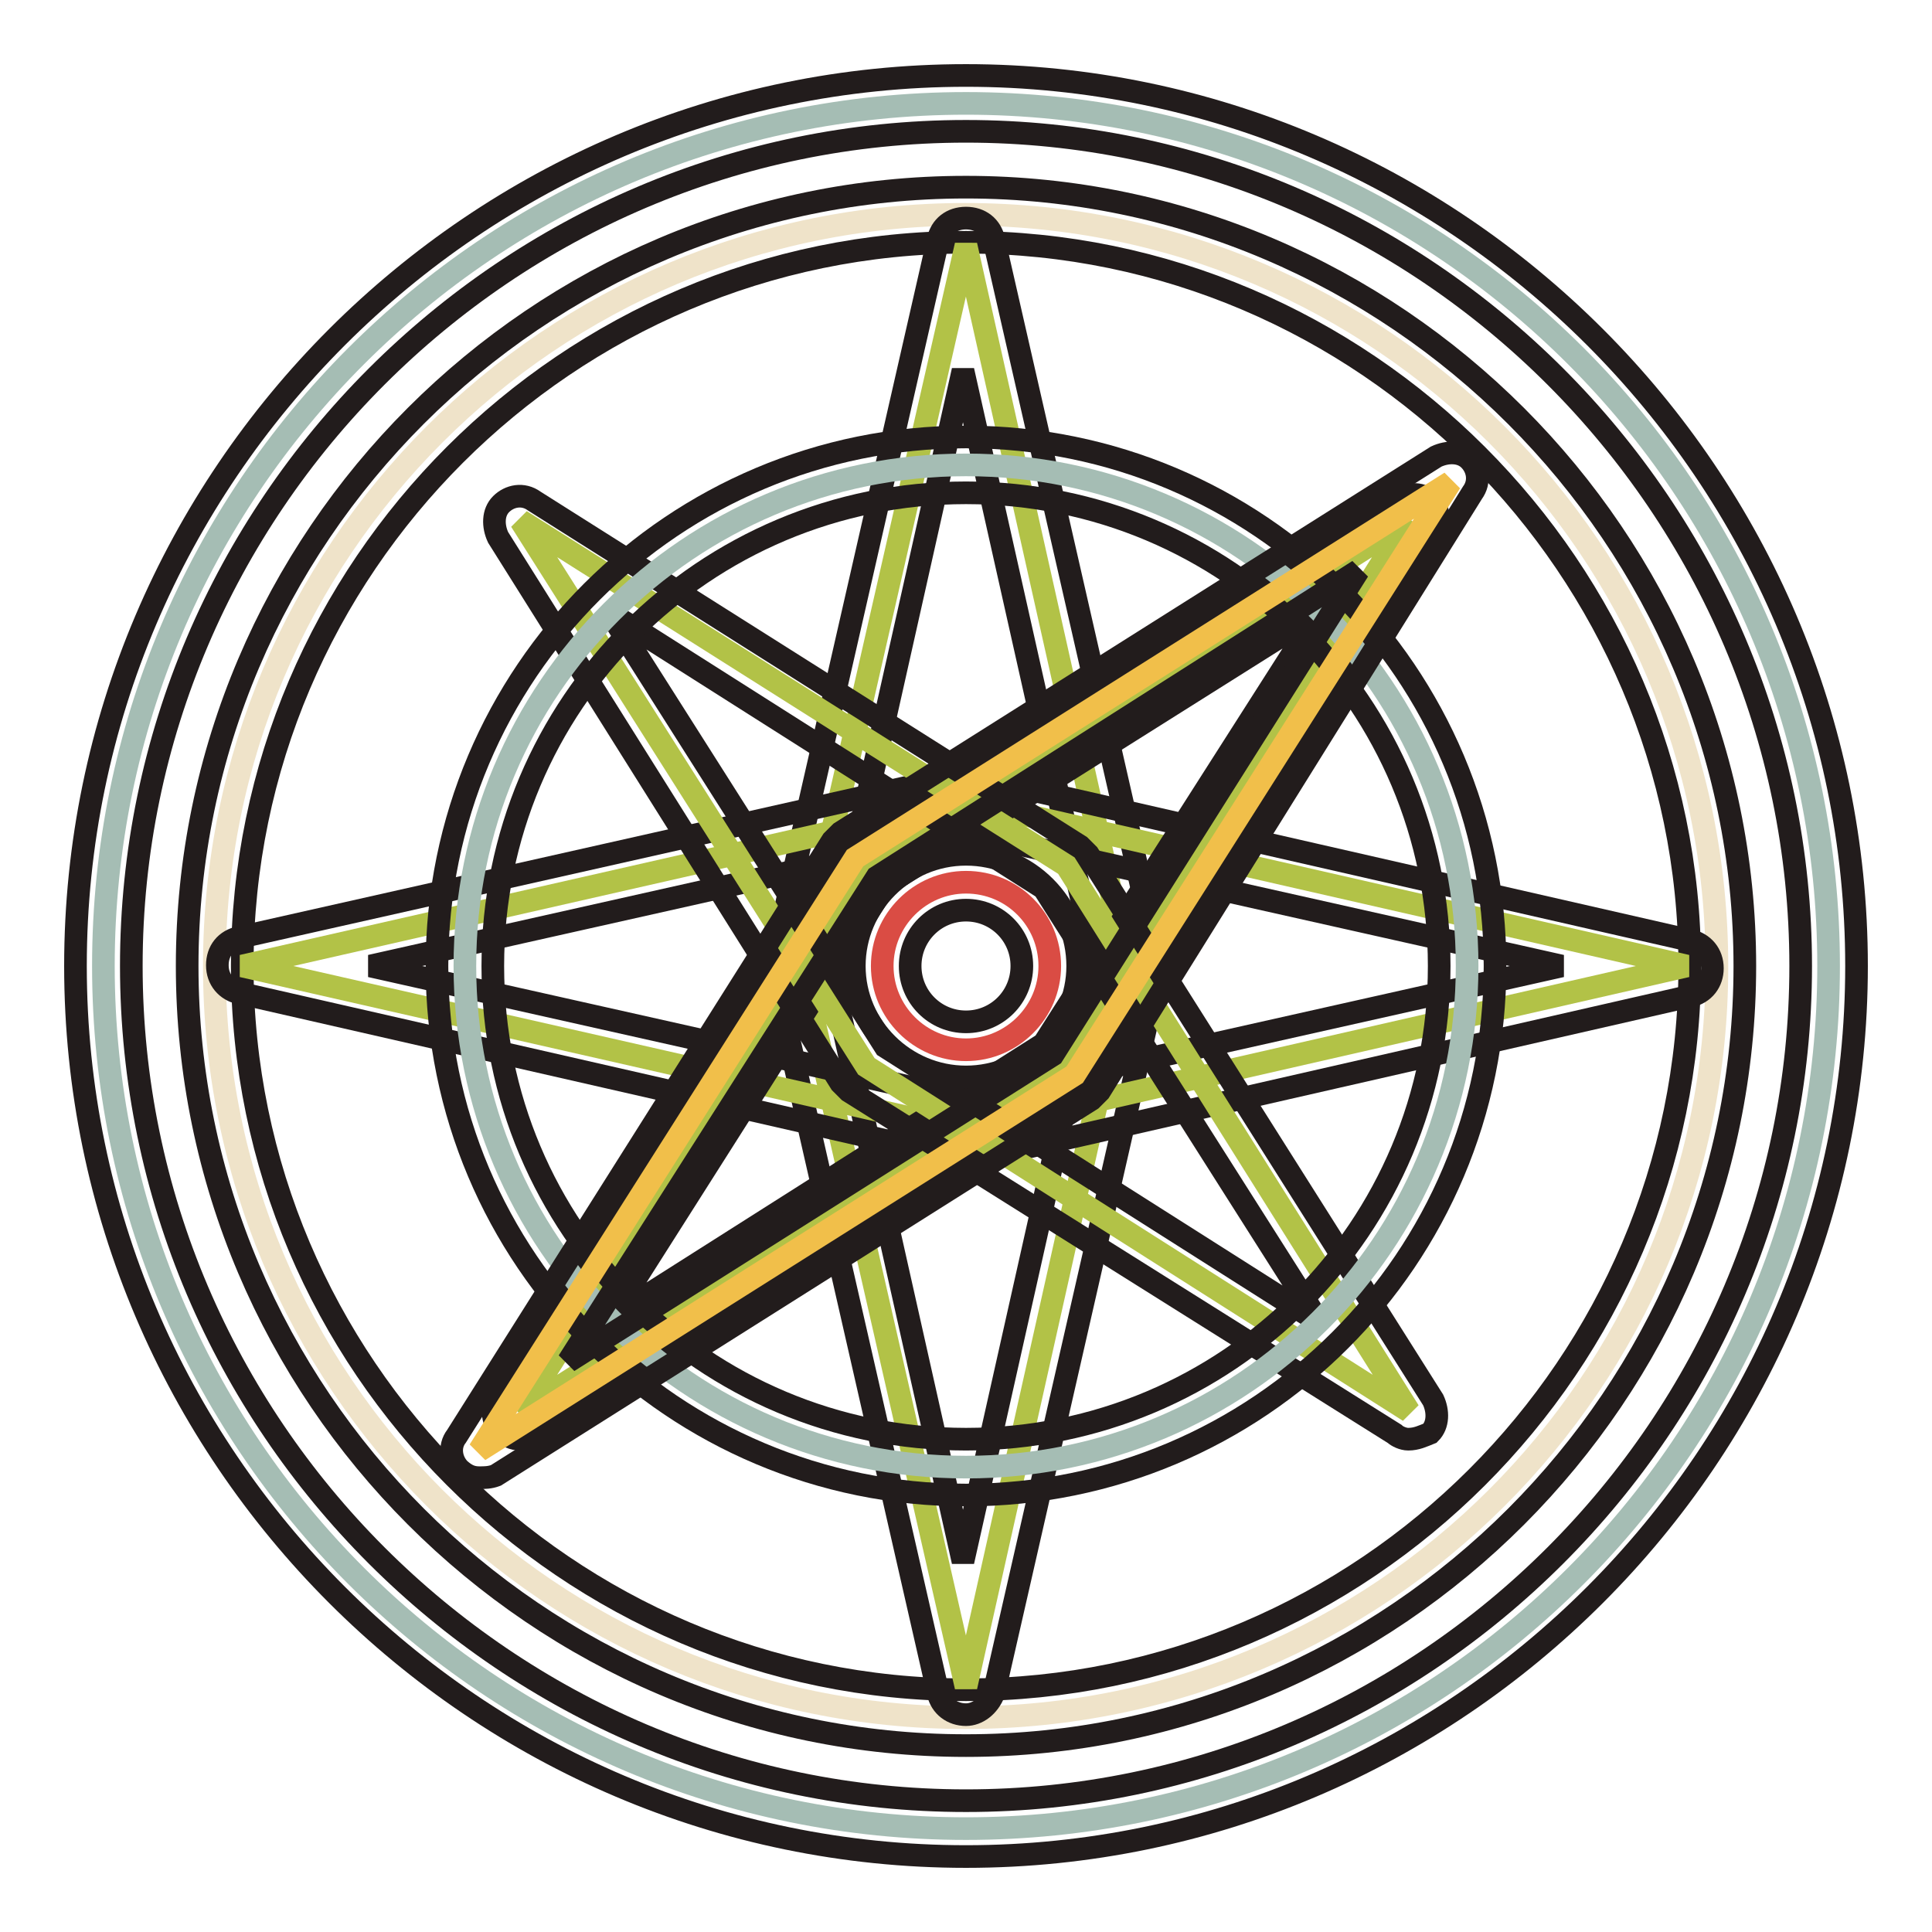
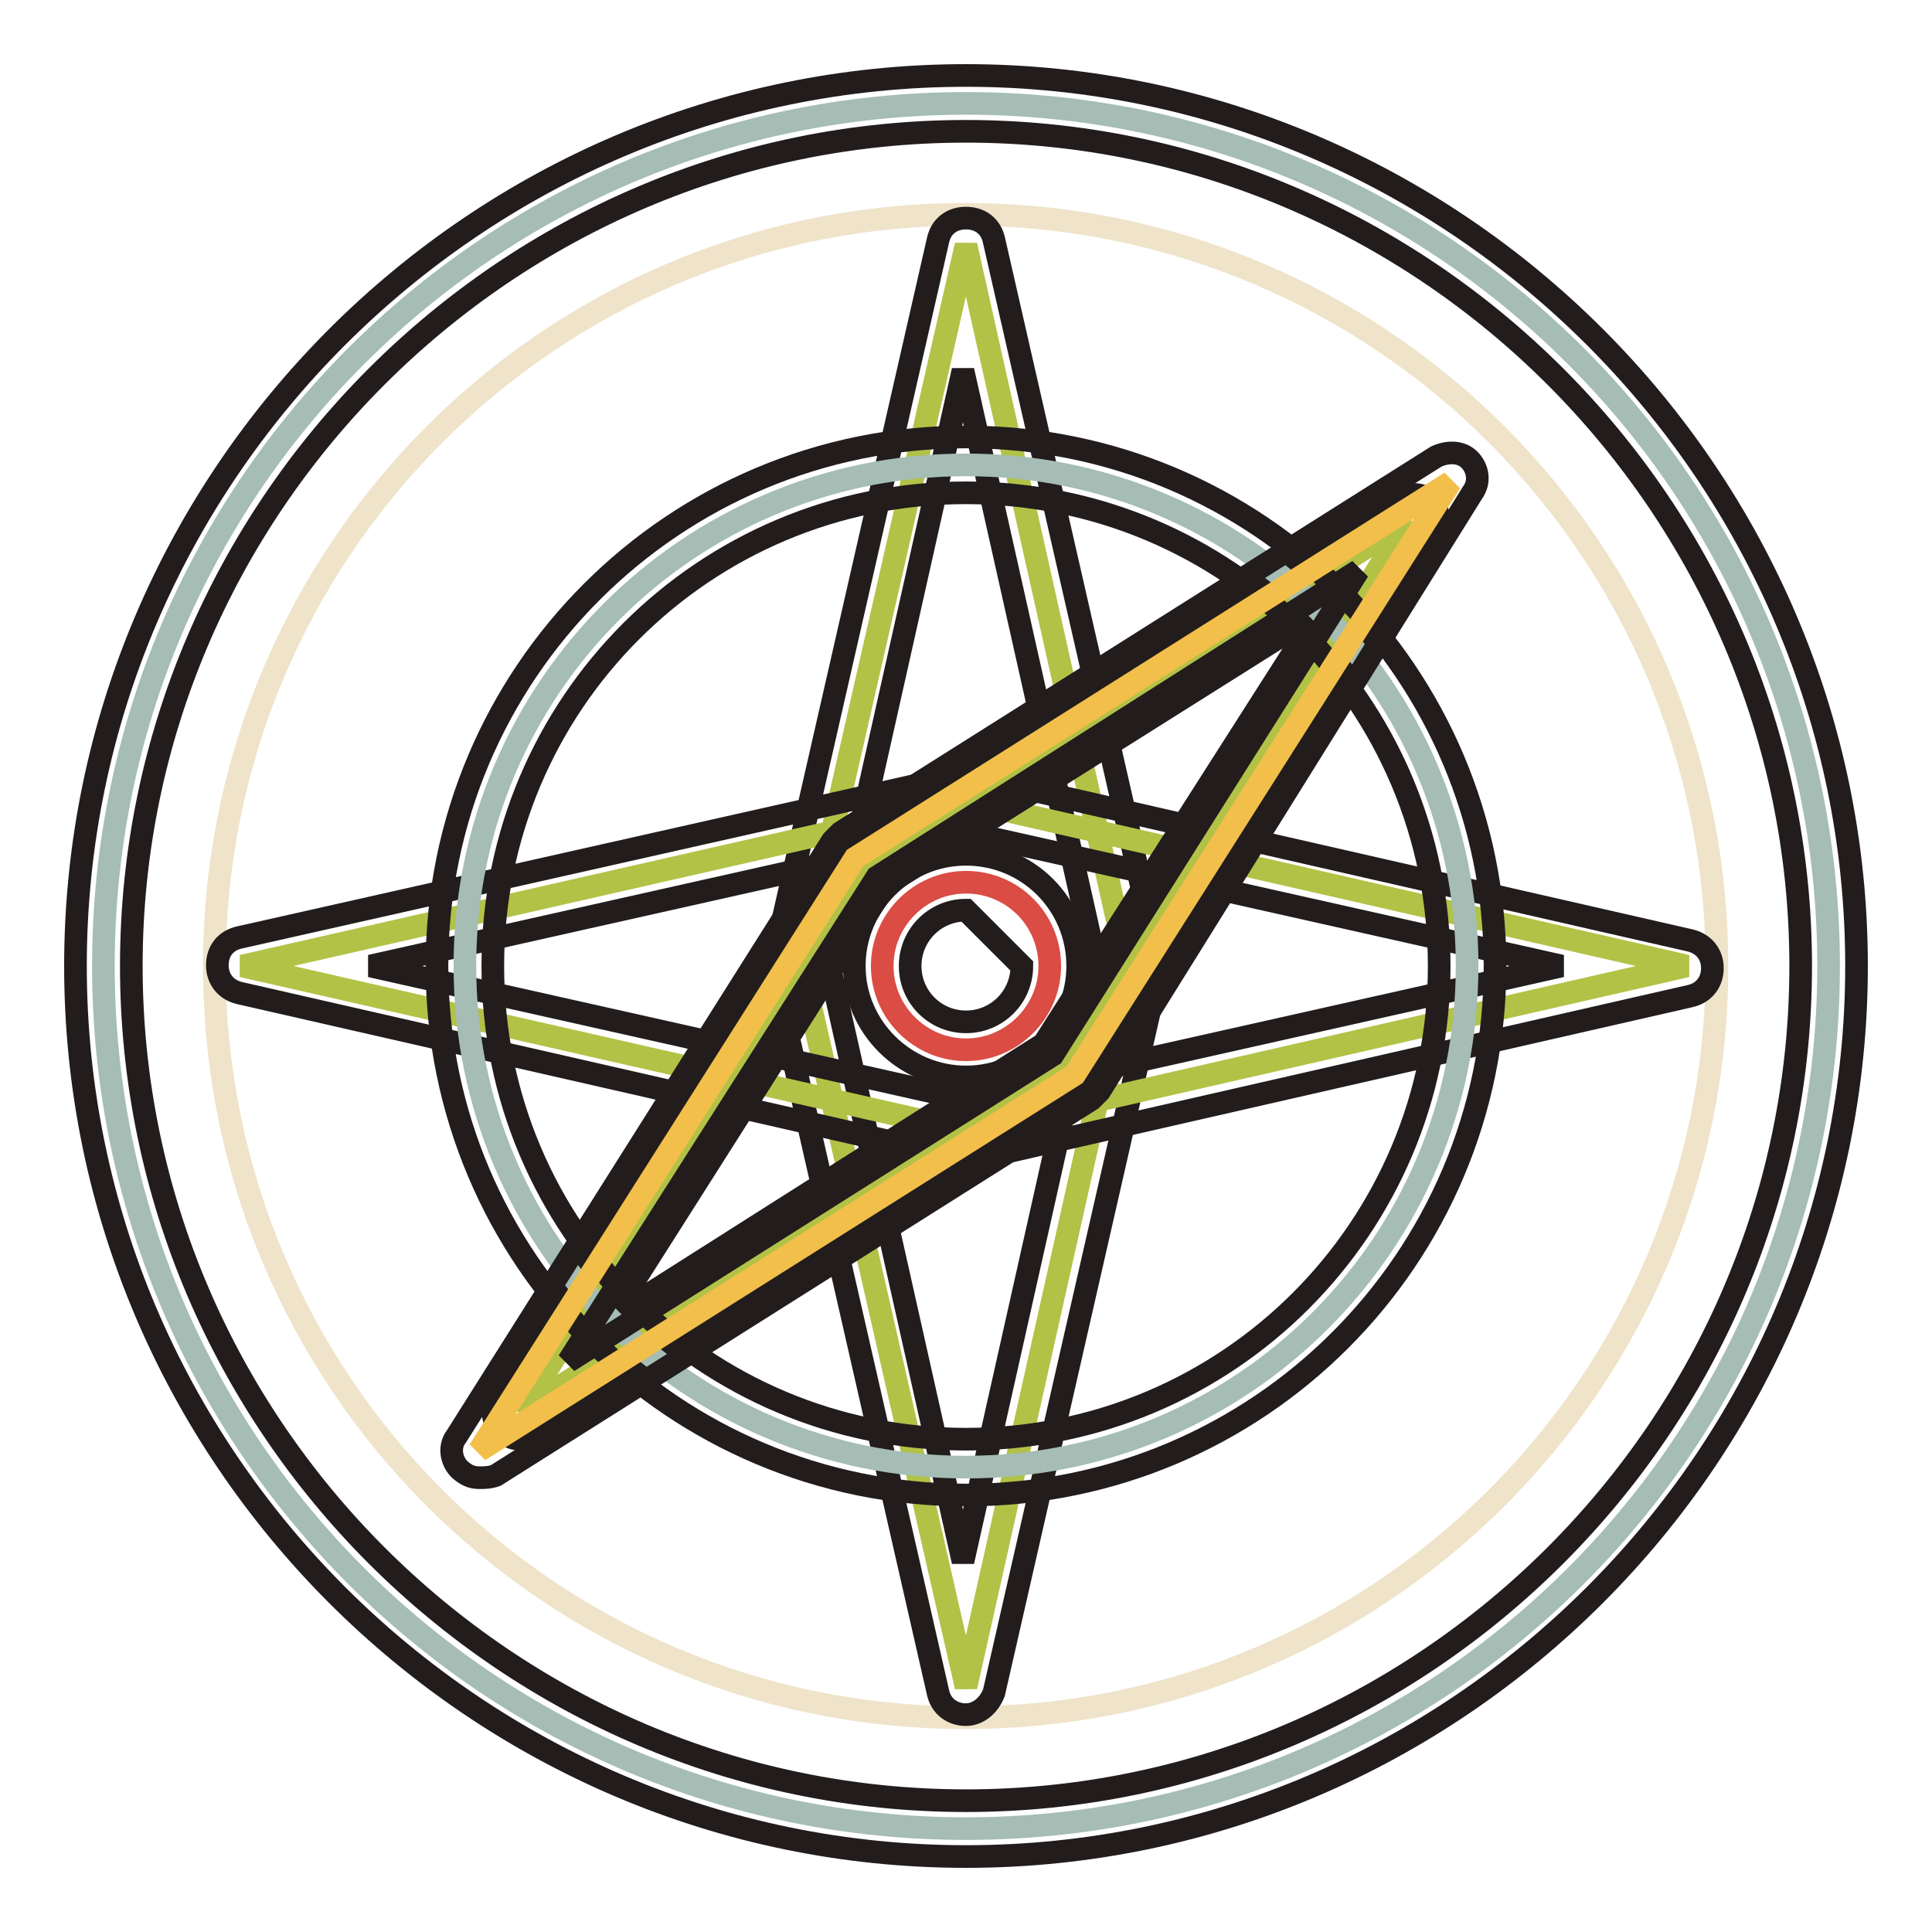
<svg xmlns="http://www.w3.org/2000/svg" version="1.1" x="0px" y="0px" viewBox="0 0 256 256" enable-background="new 0 0 256 256" xml:space="preserve">
  <g>
    <path stroke-width="3" fill-opacity="0" stroke="#a5bdb4" d="M13.7,128c0,63.1,51.2,114.3,114.3,114.3c63.1,0,114.3-51.2,114.3-114.3S191.1,13.7,128,13.7 C64.9,13.7,13.7,64.9,13.7,128z" />
    <path stroke-width="3" fill-opacity="0" stroke="#221c1c" d="M128,246c-64.9,0-118-53.1-118-118C10,63.1,63.1,10,128,10c64.9,0,118,53.1,118,118 C246,192.9,192.9,246,128,246z M128,17.4C67.2,17.4,17.4,67.2,17.4,128c0,60.8,49.8,110.6,110.6,110.6S238.6,188.8,238.6,128 C238.6,67.2,188.8,17.4,128,17.4z" />
    <path stroke-width="3" fill-opacity="0" stroke="#efe3c9" d="M28.4,128c0,55,44.5,99.6,99.5,99.6c55,0,99.6-44.5,99.6-99.5c0,0,0,0,0-0.1c0-55-44.6-99.6-99.6-99.6 C73,28.4,28.4,73,28.4,128L28.4,128z" />
-     <path stroke-width="3" fill-opacity="0" stroke="#221c1c" d="M128,231.3c-56.8,0-103.2-46.5-103.2-103.3C24.8,71.2,71.2,24.8,128,24.8c56.8,0,103.2,46.5,103.2,103.2 C231.2,184.8,184.8,231.3,128,231.3z M128,32.1c-52.7,0-95.9,43.1-95.9,95.9c0,52.7,43.1,95.9,95.9,95.9 c52.7,0,95.9-43.1,95.9-95.9C223.9,75.3,180.7,32.1,128,32.1z" />
    <path stroke-width="3" fill-opacity="0" stroke="#b2c247" d="M128,223.5L106.2,128L128,32.5l21.4,95.5L128,223.5z" />
    <path stroke-width="3" fill-opacity="0" stroke="#221c1c" d="M128,227.2c-1.8,0-3.3-1.1-3.7-2.9l-21.8-95.5v-1.5l21.8-95.5c0.4-1.8,1.8-2.9,3.7-2.9s3.3,1.1,3.7,2.9 l21.8,95.5v1.5l-21.8,95.5C131,226.1,129.5,227.2,128,227.2z M109.9,128l17.7,78.9l17.7-78.9l-17.7-78.9L109.9,128z" />
    <path stroke-width="3" fill-opacity="0" stroke="#b2c247" d="M32.1,128l95.9-21.8l95.5,21.8L128,149.8L32.1,128z" />
    <path stroke-width="3" fill-opacity="0" stroke="#221c1c" d="M128,153.4h-0.7l-95.5-21.8c-1.8-0.4-3-1.8-3-3.7s1.1-3.3,3-3.7l95.1-21.4h1.5l95.5,21.8 c1.8,0.4,3,1.8,3,3.7c0,1.8-1.1,3.3-3,3.7l-95.5,21.8C128.4,153.1,128,153.4,128,153.4L128,153.4z M49.1,128l78.9,17.7l78.9-17.7 L128,110.3L49.1,128z" />
    <path stroke-width="3" fill-opacity="0" stroke="#b2c247" d="M69,187l45.7-72.3L186.6,69l-45.4,72.3L69,187z" />
    <path stroke-width="3" fill-opacity="0" stroke="#221c1c" d="M69,190.7c-1.1,0-1.8-0.4-2.6-1.1c-1.1-1.1-1.5-2.9-0.4-4.4l45.7-72.3l1.1-1.1L185.2,66 c1.5-0.7,3.3-0.7,4.4,0.4c1.1,1.1,1.5,2.9,0.4,4.4l-45.7,72.3l-1.1,1.1l-72.3,45.7C70.5,190.3,69.7,190.7,69,190.7z M117.3,117.3 l-36.5,57.5l57.5-36.5l36.5-57.2L117.3,117.3z" />
-     <path stroke-width="3" fill-opacity="0" stroke="#b2c247" d="M69,69l72.3,45.7l45.4,72.3l-71.9-45.7L69,69z" />
-     <path stroke-width="3" fill-opacity="0" stroke="#221c1c" d="M186.6,190.7c-0.7,0-1.5-0.4-1.8-0.7l-72.3-45.4l-1.1-1.1L66,71.2c-0.7-1.5-0.7-3.3,0.4-4.4 s2.9-1.5,4.4-0.4l72.3,45.7l1.1,1.1l45.7,72.3c0.7,1.5,0.7,3.3-0.4,4.4C188.5,190.3,187.7,190.7,186.6,190.7L186.6,190.7z  M117.3,138.7l57.5,36.5l-36.5-57.5L80.8,81.2L117.3,138.7z" />
    <path stroke-width="3" fill-opacity="0" stroke="#a5bdb4" d="M61.6,128c0,36.7,29.7,66.4,66.4,66.4c36.7,0,66.4-29.7,66.4-66.4c0-36.7-29.7-66.4-66.4-66.4 C91.3,61.6,61.6,91.3,61.6,128z" />
    <path stroke-width="3" fill-opacity="0" stroke="#221c1c" d="M128,198.1c-38.7,0-70.1-31.3-70.1-70.1S89.3,57.9,128,57.9c38.7,0,70.1,31.3,70.1,70.1 S166.7,198.1,128,198.1z M128,65.3c-34.7,0-62.7,28-62.7,62.7c0,34.7,28,62.7,62.7,62.7c34.7,0,62.7-28,62.7-62.7 C190.7,93.3,162.7,65.3,128,65.3z" />
    <path stroke-width="3" fill-opacity="0" stroke="#f1bf4a" d="M63.5,192.2l49.8-78.5l78.9-49.8l-49.8,78.5L63.5,192.2z" />
    <path stroke-width="3" fill-opacity="0" stroke="#221c1c" d="M63.5,195.8c-1.1,0-1.8-0.4-2.6-1.1c-1.1-1.1-1.5-3-0.4-4.4l49.8-78.9l1.1-1.1l78.9-49.8 c1.5-0.7,3.3-0.7,4.4,0.4c1.1,1.1,1.5,2.9,0.4,4.4l-49.4,79.3l-1.1,1.1l-78.9,49.8C64.9,195.8,64.2,195.8,63.5,195.8z M116.2,116.2 l-40.9,64.2l64.2-40.6L180,75.6L116.2,116.2L116.2,116.2z" />
    <path stroke-width="3" fill-opacity="0" stroke="#da4c44" d="M116.9,128c0,6.1,5,11.1,11.1,11.1c6.1,0,11.1-5,11.1-11.1c0-6.1-4.9-11.1-11.1-11.1 C121.9,116.9,116.9,121.9,116.9,128C116.9,128,116.9,128,116.9,128z" />
-     <path stroke-width="3" fill-opacity="0" stroke="#221c1c" d="M128,142.7c-8.1,0-14.8-6.6-14.8-14.7c0-8.1,6.6-14.8,14.8-14.8s14.8,6.6,14.8,14.8 C142.8,136.1,136.1,142.7,128,142.7z M128,120.6c-4.1,0-7.4,3.3-7.4,7.4c0,4.1,3.3,7.4,7.4,7.4c4.1,0,7.4-3.3,7.4-7.4 C135.4,123.9,132.1,120.6,128,120.6z" />
+     <path stroke-width="3" fill-opacity="0" stroke="#221c1c" d="M128,142.7c-8.1,0-14.8-6.6-14.8-14.7c0-8.1,6.6-14.8,14.8-14.8s14.8,6.6,14.8,14.8 C142.8,136.1,136.1,142.7,128,142.7z M128,120.6c-4.1,0-7.4,3.3-7.4,7.4c0,4.1,3.3,7.4,7.4,7.4c4.1,0,7.4-3.3,7.4-7.4 z" />
  </g>
</svg>